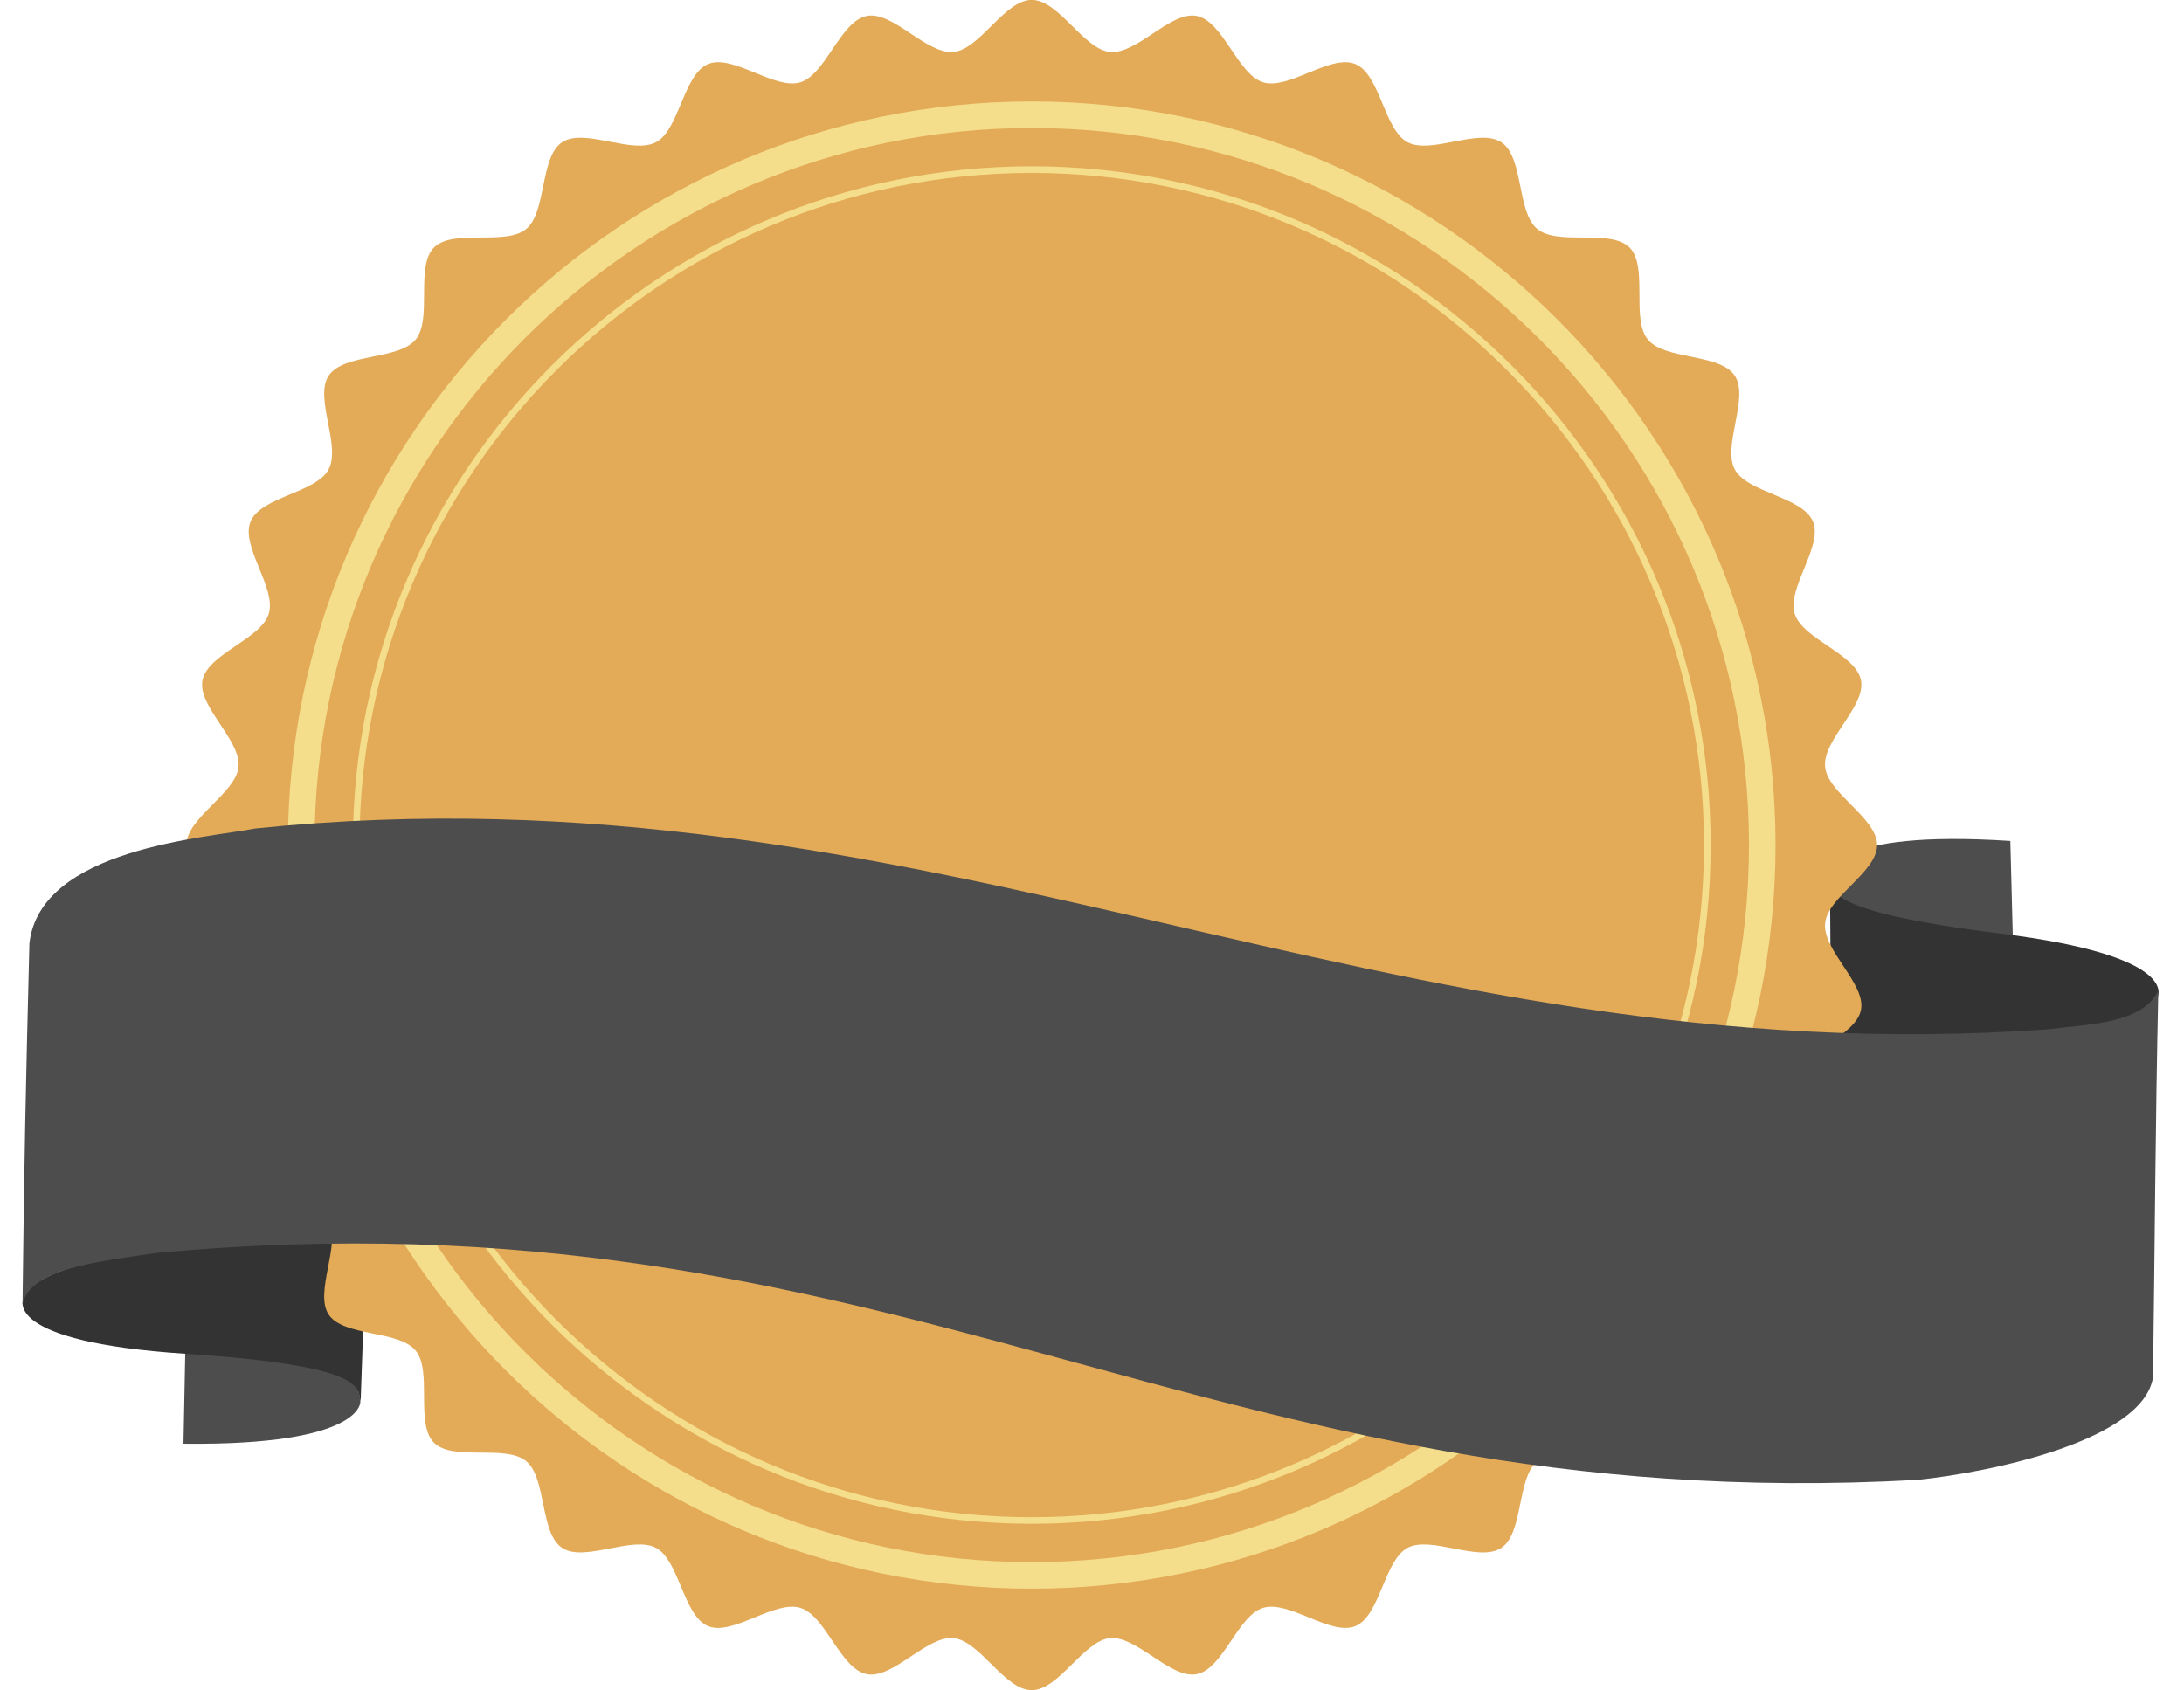
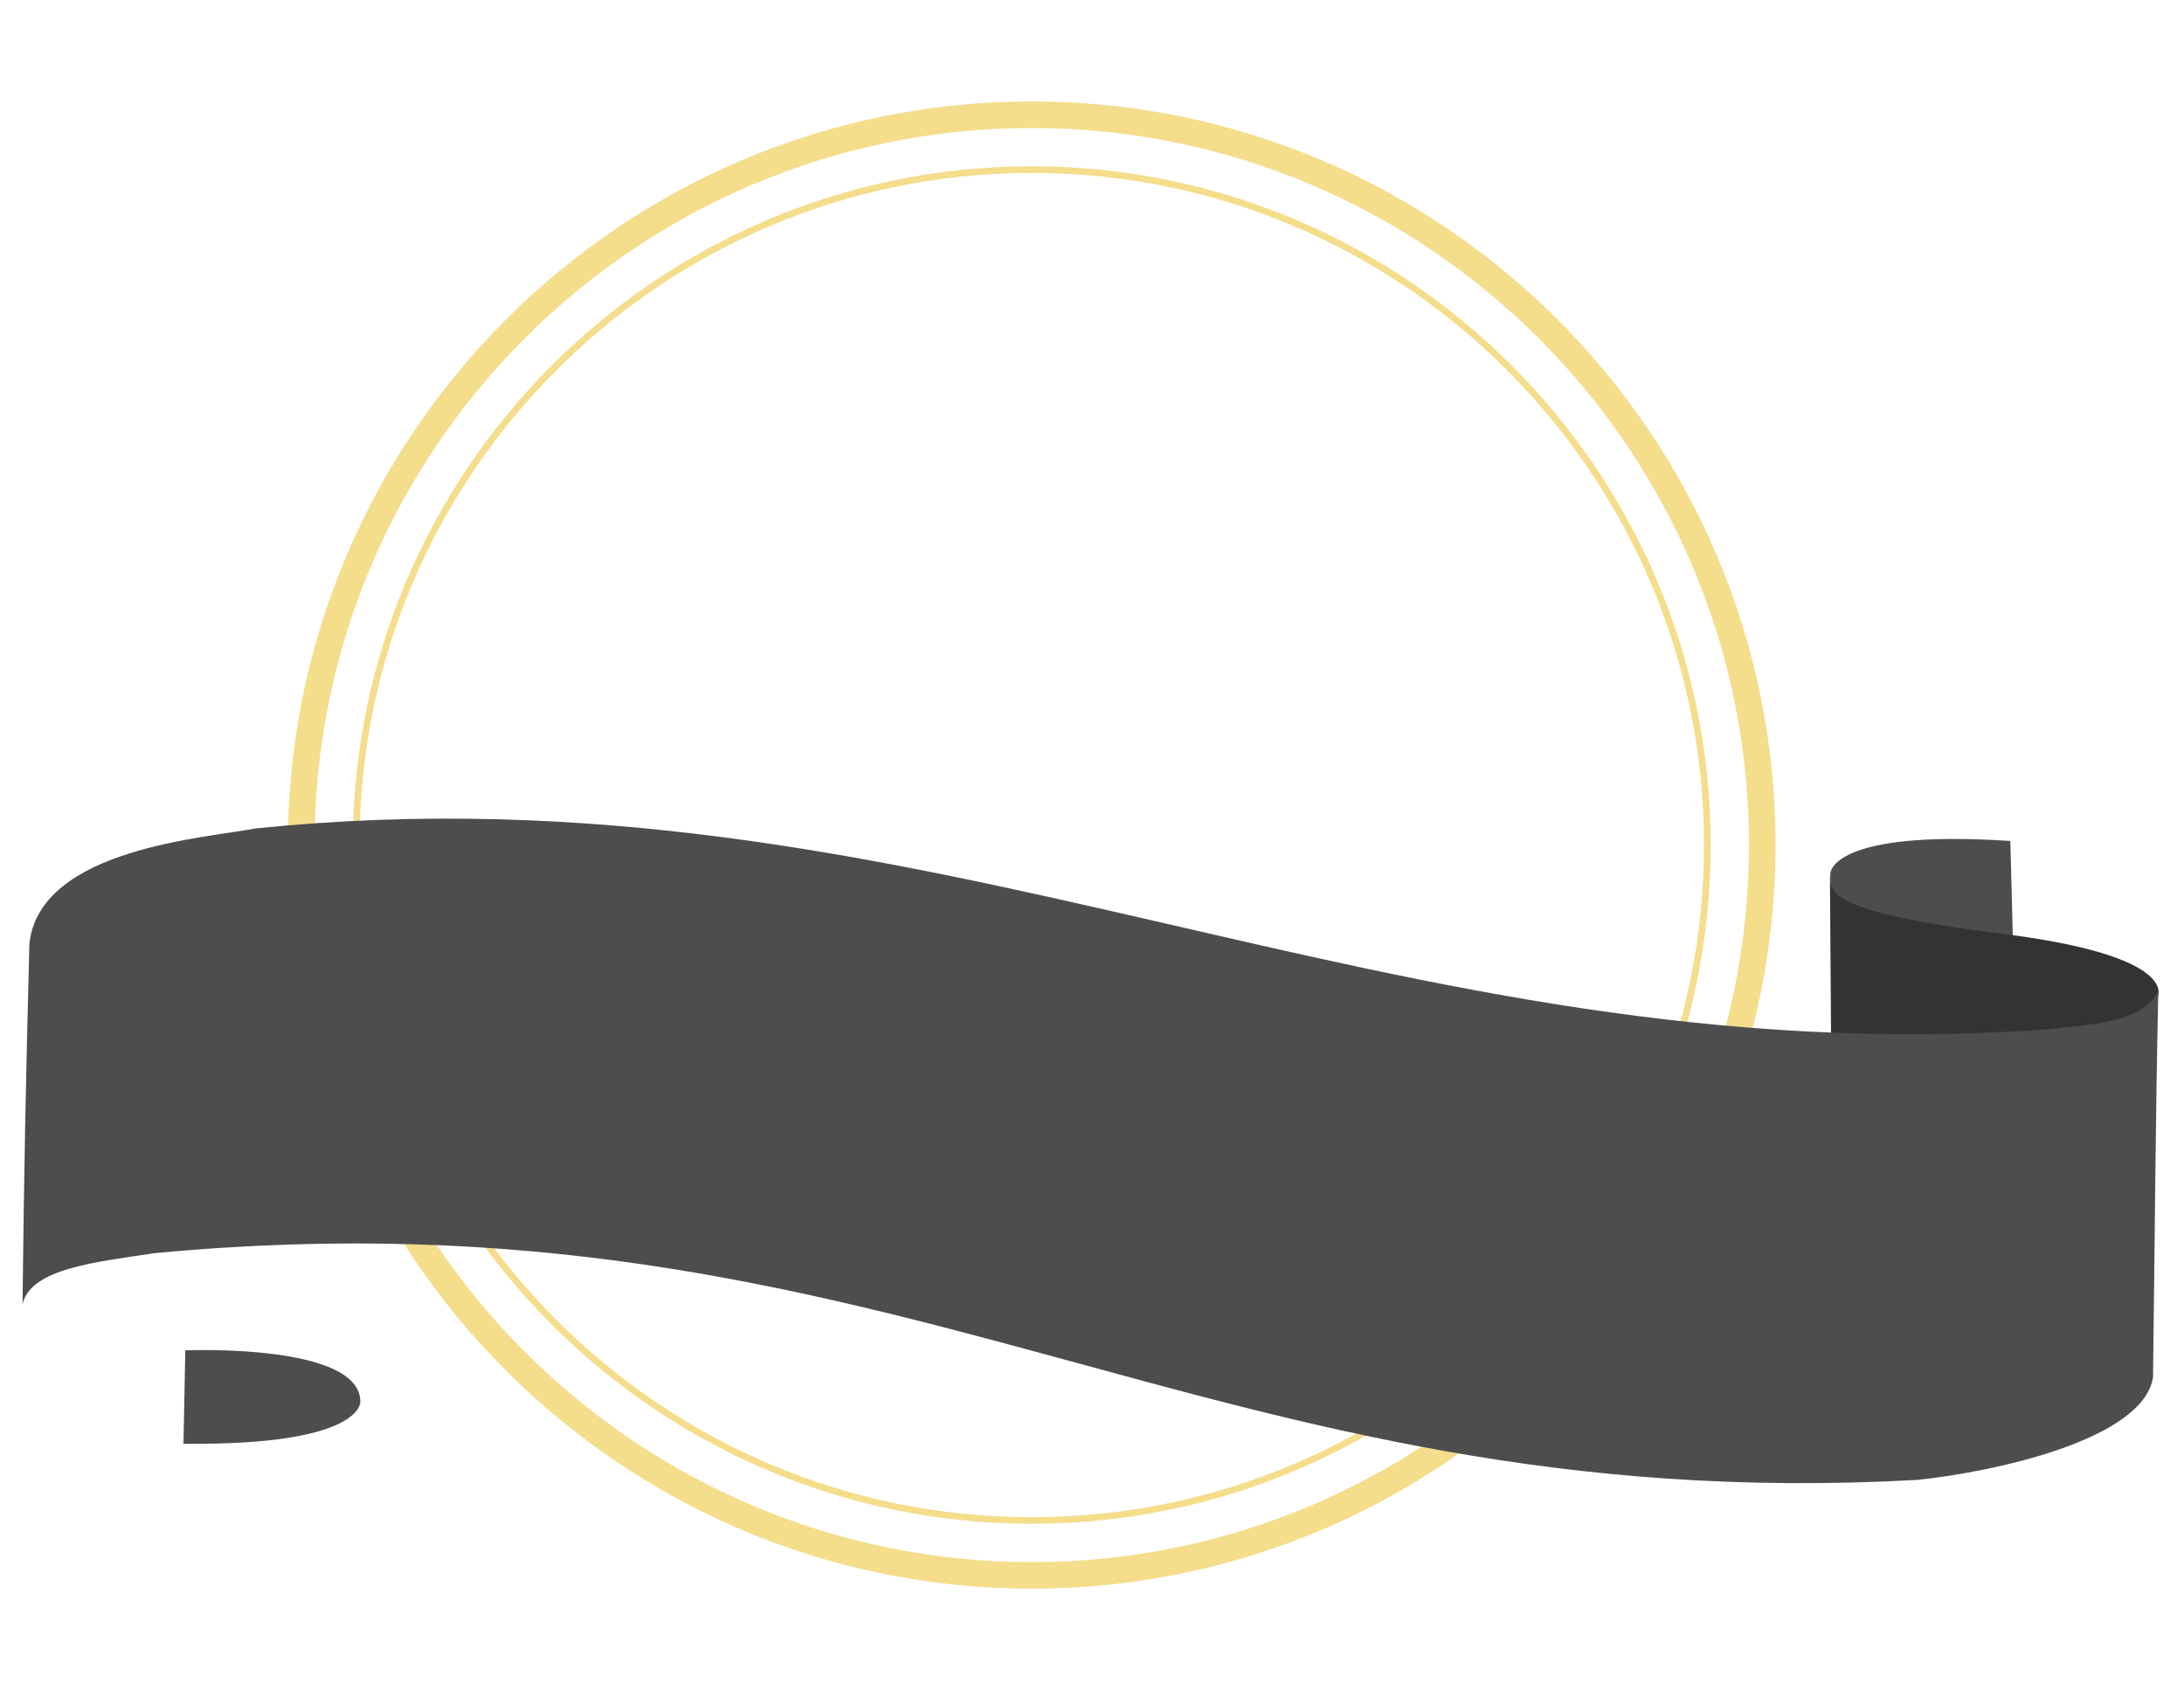
<svg xmlns="http://www.w3.org/2000/svg" height="150.8" preserveAspectRatio="xMidYMid meet" version="1.0" viewBox="279.8 170.2 194.8 150.8" width="194.8" zoomAndPan="magnify">
  <g>
    <g id="change1_1">
      <path d="M 459.109 245.227 L 459.383 255.742 C 459.383 255.742 442.473 254.844 443.062 248.105 C 443.062 248.105 443.102 244.18 459.109 245.227" fill="#4d4d4d" />
    </g>
    <g id="change2_1">
      <path d="M 443.02 248.363 L 443.117 262.523 C 443.117 262.523 469.383 264.113 472.215 259.227 C 472.215 259.227 474.594 255.512 458.203 253.484 C 441.812 251.453 443.289 249.469 443.02 248.363" fill="#333" />
    </g>
    <g id="change1_2">
      <path d="M 296.164 299.004 L 296.328 290.672 C 296.328 290.672 311.938 290.016 311.941 295.254 C 311.941 295.254 312.234 299.18 296.164 299.004" fill="#4d4d4d" />
    </g>
    <g id="change2_2">
-       <path d="M 311.969 295.203 L 312.465 281.125 C 312.465 281.125 283.824 280.469 281.891 286.062 C 281.891 286.062 279.844 289.902 296.375 290.98 C 312.891 292.066 311.598 294.125 311.969 295.203" fill="#333" />
-     </g>
+       </g>
    <g id="change3_1">
-       <path d="M 447.227 245.598 C 447.227 248.02 442.805 250.203 442.59 252.566 C 442.34 254.969 446.254 257.98 445.785 260.301 C 445.32 262.676 440.562 263.957 439.875 266.242 C 439.172 268.551 442.418 272.25 441.508 274.461 C 440.578 276.68 435.664 277.004 434.531 279.109 C 433.406 281.23 435.855 285.5 434.527 287.488 C 433.195 289.48 428.305 288.844 426.781 290.695 C 425.258 292.547 426.84 297.215 425.145 298.914 C 423.441 300.598 418.781 299.035 416.926 300.555 C 415.07 302.078 415.707 306.953 413.715 308.293 C 412.691 308.98 411.066 308.664 409.438 308.348 C 407.902 308.047 406.367 307.746 405.344 308.293 C 403.234 309.438 402.91 314.352 400.684 315.277 C 399.559 315.734 398.035 315.113 396.512 314.488 C 395.055 313.895 393.594 313.301 392.465 313.645 C 390.188 314.332 388.906 319.094 386.539 319.559 C 385.34 319.793 383.965 318.879 382.586 317.965 C 381.277 317.102 379.969 316.234 378.801 316.344 C 376.438 316.586 374.25 320.988 371.824 320.988 C 369.402 320.988 367.215 316.586 364.852 316.344 C 363.684 316.234 362.371 317.102 361.066 317.965 C 359.688 318.879 358.309 319.793 357.113 319.559 C 354.746 319.094 353.453 314.332 351.184 313.645 C 350.055 313.301 348.594 313.895 347.141 314.488 C 345.613 315.113 344.094 315.734 342.965 315.277 C 340.738 314.352 340.41 309.438 338.309 308.293 C 337.277 307.746 335.742 308.047 334.207 308.344 C 332.578 308.66 330.953 308.977 329.926 308.289 C 327.938 306.953 328.574 302.078 326.727 300.555 C 324.871 299.035 320.203 300.598 318.508 298.914 C 316.816 297.215 318.391 292.547 316.871 290.695 C 315.348 288.844 310.465 289.48 309.121 287.488 C 307.797 285.5 310.246 281.23 309.109 279.109 C 307.984 277.004 303.066 276.68 302.148 274.461 C 301.234 272.25 304.473 268.551 303.777 266.242 C 303.082 263.957 298.324 262.676 297.863 260.301 C 297.395 257.98 301.305 254.969 301.074 252.566 C 300.84 250.203 296.422 248.02 296.422 245.598 C 296.422 243.168 300.84 240.977 301.074 238.621 C 301.305 236.211 297.395 233.211 297.863 230.887 C 298.324 228.52 303.082 227.227 303.777 224.949 C 304.473 222.645 301.234 218.941 302.148 216.734 C 303.066 214.508 307.984 214.18 309.109 212.078 C 310.246 209.957 307.797 205.68 309.121 203.711 C 310.465 201.707 315.348 202.34 316.871 200.496 C 318.391 198.648 316.82 193.965 318.508 192.281 C 320.203 190.582 324.871 192.156 326.727 190.637 C 328.574 189.113 327.938 184.23 329.926 182.898 C 330.949 182.211 332.574 182.527 334.199 182.84 C 335.738 183.137 337.277 183.434 338.309 182.887 C 340.41 181.762 340.738 176.84 342.965 175.914 C 344.098 175.445 345.625 176.07 347.156 176.695 C 348.605 177.289 350.059 177.883 351.184 177.543 C 353.453 176.852 354.746 172.09 357.113 171.621 C 358.309 171.387 359.68 172.301 361.059 173.215 C 362.367 174.082 363.68 174.949 364.852 174.832 C 367.215 174.609 369.402 170.191 371.824 170.191 C 374.25 170.191 376.438 174.609 378.801 174.832 C 379.973 174.949 381.285 174.082 382.594 173.215 C 383.973 172.301 385.344 171.387 386.539 171.621 C 388.906 172.09 390.188 176.852 392.469 177.543 C 393.59 177.883 395.043 177.289 396.492 176.695 C 398.023 176.07 399.555 175.445 400.684 175.914 C 402.91 176.84 403.234 181.762 405.344 182.887 C 406.367 183.434 407.906 183.137 409.445 182.84 C 411.07 182.527 412.695 182.211 413.719 182.898 C 415.719 184.23 415.07 189.113 416.926 190.637 C 418.781 192.156 423.441 190.582 425.145 192.281 C 426.84 193.965 425.258 198.648 426.781 200.496 C 428.305 202.34 433.195 201.707 434.527 203.711 C 435.855 205.68 433.406 209.957 434.531 212.078 C 435.664 214.18 440.578 214.508 441.508 216.734 C 442.418 218.941 439.172 222.645 439.875 224.949 C 440.562 227.227 445.32 228.52 445.785 230.887 C 446.254 233.211 442.34 236.211 442.59 238.621 C 442.805 240.977 447.227 243.168 447.227 245.598" fill="#e3aa57" />
-     </g>
+       </g>
    <g id="change4_1">
      <path d="M 371.824 311.934 C 335.242 311.934 305.477 282.18 305.477 245.59 C 305.477 209.008 335.242 179.25 371.824 179.25 C 408.41 179.25 438.168 209.008 438.168 245.59 C 438.168 282.18 408.41 311.934 371.824 311.934 M 371.824 181.621 C 336.551 181.621 307.852 210.32 307.852 245.59 C 307.852 280.871 336.551 309.566 371.824 309.566 C 407.102 309.566 435.797 280.871 435.797 245.59 C 435.797 210.32 407.102 181.621 371.824 181.621" fill="#f4dd8b" />
    </g>
    <g id="change4_2">
      <path d="M 371.824 306.145 C 338.426 306.145 311.27 278.98 311.27 245.59 C 311.27 212.211 338.426 185.035 371.824 185.035 C 405.211 185.035 432.383 212.211 432.383 245.59 C 432.383 278.98 405.211 306.145 371.824 306.145 M 371.824 185.629 C 338.758 185.629 311.863 212.527 311.863 245.59 C 311.863 278.66 338.758 305.559 371.824 305.559 C 404.891 305.559 431.785 278.66 431.785 245.59 C 431.785 212.527 404.891 185.629 371.824 185.629" fill="#f4dd8b" />
    </g>
    <g id="change1_3">
      <path d="M 302.57 244.113 C 362.332 237.965 403.285 266.266 462.434 262.035 C 465.871 261.57 470.934 261.59 472.309 258.551 C 472.043 270.781 471.996 281.441 471.836 293.082 C 470.949 298.684 457.484 301.547 450.809 302.23 C 387.359 305.77 359.855 275.73 293.602 282 C 288.441 282.789 282.523 283.348 281.809 286.562 C 281.957 273.738 282.09 267.449 282.422 254.359 C 283.391 245.859 298.277 244.961 302.57 244.113" fill="#4d4d4d" />
    </g>
  </g>
</svg>